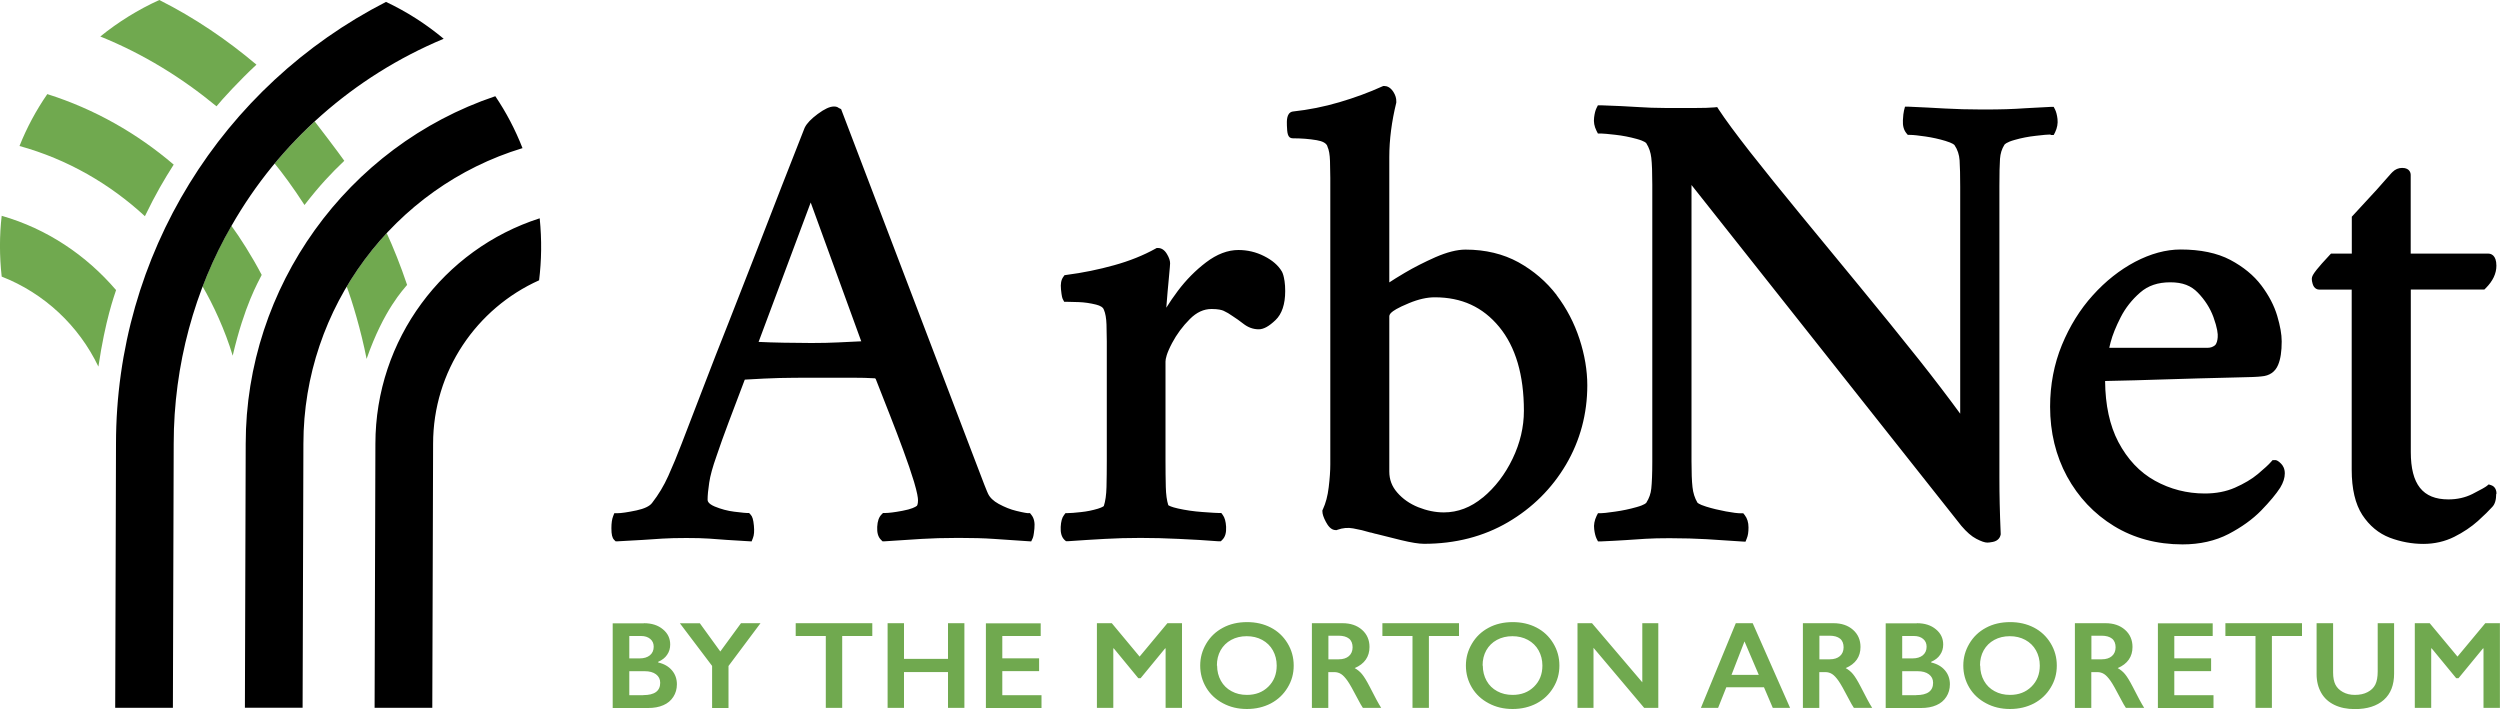
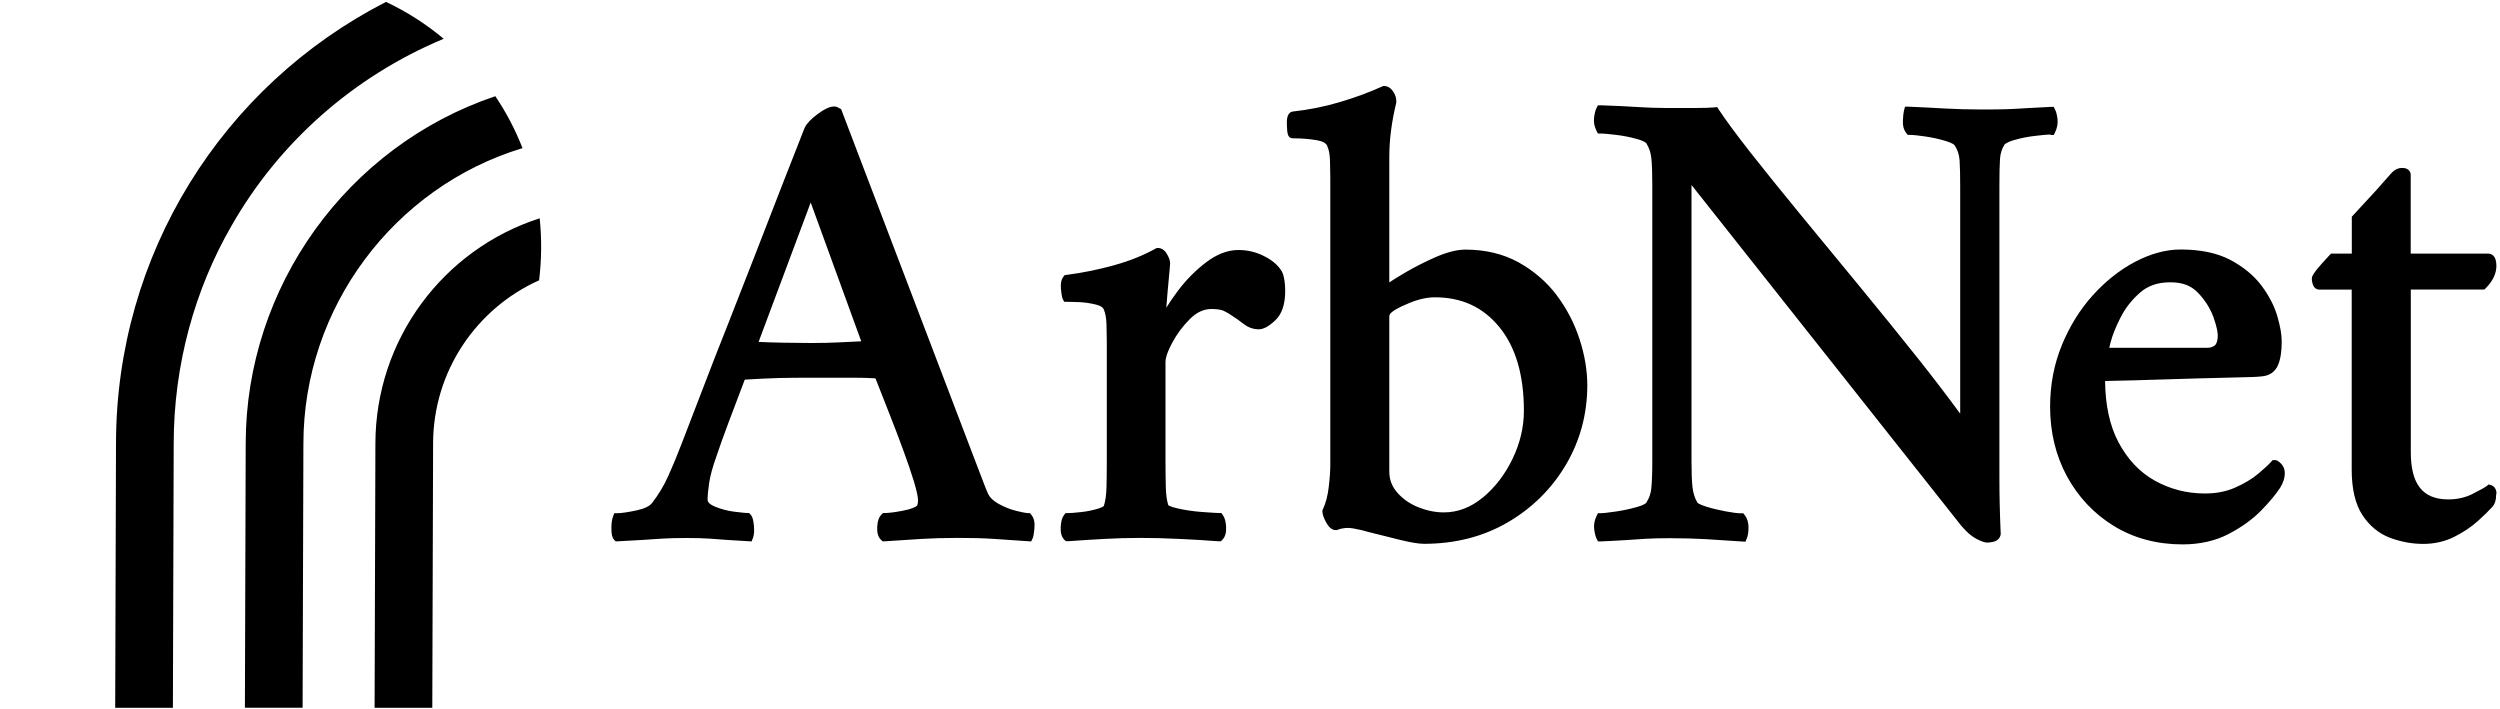
<svg xmlns="http://www.w3.org/2000/svg" id="Layer_1" data-name="Layer 1" viewBox="0 0 250 70.9">
  <defs>
    <style>
      .cls-1 {
        fill: #000;
      }

      .cls-2 {
        fill: #70a94f;
      }
    </style>
  </defs>
-   <path class="cls-2" d="M64.39,62.32c.78,0,1.41.2,1.9.61.49.4.73.91.73,1.52,0,.39-.1.73-.31,1.03-.2.3-.5.53-.89.7v.07c.59.13,1.05.4,1.38.79.33.39.49.86.49,1.39,0,.47-.12.89-.36,1.26-.24.37-.57.65-1,.83-.43.19-.93.28-1.51.28h-3.55v-8.47h3.11ZM63.96,65.84c.43,0,.77-.1,1.03-.31.25-.21.38-.49.38-.86,0-.33-.12-.59-.35-.78s-.53-.29-.91-.29h-1.18v2.24h1.03ZM64.34,69.51c.55,0,.97-.1,1.26-.31.28-.21.42-.51.42-.92,0-.36-.14-.64-.42-.85-.28-.21-.66-.31-1.13-.31h-1.54v2.4h1.41ZM69.98,62.32l2.05,2.83,2.07-2.83h1.95l-3.2,4.28v4.2h-1.64v-4.21l-3.22-4.26h1.99ZM87.23,62.32v1.28h-3.01v7.19h-1.64v-7.19h-3.01v-1.28h7.66ZM90.4,62.32v3.57h4.4v-3.57h1.64v8.47h-1.64v-3.58h-4.4v3.58h-1.64v-8.47h1.64ZM104.07,62.32v1.28h-3.84v2.23h3.68v1.28h-3.68v2.41h3.92v1.28h-5.56v-8.47h5.48ZM111.18,62.32l2.78,3.34,2.78-3.34h1.46v8.47h-1.64v-5.95h-.05l-2.45,2.98h-.23l-2.45-2.98h-.05v5.95h-1.64v-8.47h1.47ZM124.7,62.21c.88,0,1.67.18,2.37.54.7.36,1.26.88,1.68,1.57s.62,1.43.62,2.24-.2,1.53-.61,2.2c-.41.68-.96,1.2-1.67,1.58-.71.37-1.51.56-2.4.56s-1.68-.19-2.39-.57c-.72-.38-1.28-.9-1.68-1.57-.4-.67-.6-1.4-.6-2.2s.2-1.51.6-2.19c.4-.68.95-1.21,1.66-1.59.7-.38,1.51-.57,2.43-.57ZM121.71,66.56c0,.56.13,1.07.38,1.52.25.45.61.8,1.06,1.04.45.25.97.37,1.54.37.87,0,1.58-.27,2.14-.82.56-.55.84-1.25.84-2.11,0-.56-.13-1.07-.38-1.52s-.61-.8-1.07-1.05-.98-.37-1.55-.37-1.09.12-1.55.37c-.46.25-.81.6-1.06,1.04-.25.45-.37.95-.37,1.52ZM134.25,62.32c.8,0,1.45.22,1.95.66.5.44.75,1.02.75,1.72,0,.48-.12.9-.37,1.26-.25.36-.62.64-1.11.85.27.15.51.34.72.59.21.25.47.67.78,1.27.52,1.03.9,1.73,1.15,2.12h-1.83c-.13-.19-.3-.48-.51-.89-.47-.9-.81-1.51-1.03-1.82s-.43-.54-.63-.67c-.2-.13-.43-.2-.7-.2h-.59v3.58h-1.64v-8.47h3.05ZM133.88,65.93c.43,0,.77-.11,1.01-.32.24-.21.37-.51.37-.88s-.12-.68-.36-.87c-.24-.19-.59-.29-1.04-.29h-1.02v2.36h1.04ZM145.9,62.32v1.28h-3.01v7.19h-1.64v-7.19h-3.01v-1.28h7.66ZM151.27,62.21c.88,0,1.67.18,2.37.54.7.36,1.26.88,1.68,1.57s.62,1.43.62,2.24-.2,1.53-.61,2.2c-.41.68-.96,1.2-1.67,1.58-.71.37-1.51.56-2.4.56s-1.68-.19-2.39-.57c-.72-.38-1.28-.9-1.68-1.57-.4-.67-.6-1.4-.6-2.2s.2-1.51.6-2.19c.4-.68.95-1.21,1.66-1.59.7-.38,1.51-.57,2.43-.57ZM148.28,66.56c0,.56.13,1.07.38,1.52.25.45.61.8,1.06,1.04.45.25.97.37,1.54.37.87,0,1.58-.27,2.14-.82.56-.55.84-1.25.84-2.11,0-.56-.13-1.07-.38-1.52s-.61-.8-1.07-1.05-.98-.37-1.55-.37-1.09.12-1.55.37c-.46.25-.81.6-1.06,1.04-.25.45-.37.95-.37,1.52ZM159.2,62.32l5.03,5.91v-5.91h1.6v8.47h-1.41l-5.07-6.01v6.01h-1.6v-8.47h1.44ZM175.27,62.32l3.74,8.47h-1.73l-.88-2.06h-3.77l-.82,2.06h-1.72l3.49-8.47h1.67ZM173.14,67.49h2.74l-1.43-3.35-1.3,3.35ZM183.35,62.32c.8,0,1.45.22,1.95.66.5.44.75,1.02.75,1.72,0,.48-.12.9-.37,1.26-.25.36-.62.64-1.11.85.27.15.51.34.72.59.21.25.47.67.78,1.27.52,1.03.9,1.73,1.15,2.12h-1.83c-.13-.19-.3-.48-.51-.89-.47-.9-.81-1.51-1.03-1.82s-.43-.54-.63-.67c-.2-.13-.43-.2-.7-.2h-.59v3.58h-1.64v-8.47h3.05ZM182.98,65.93c.43,0,.77-.11,1.01-.32.24-.21.37-.51.37-.88s-.12-.68-.36-.87c-.24-.19-.59-.29-1.04-.29h-1.02v2.36h1.04ZM191.69,62.32c.78,0,1.41.2,1.9.61.49.4.73.91.73,1.52,0,.39-.1.73-.31,1.03-.2.3-.5.53-.89.7v.07c.59.13,1.05.4,1.38.79.33.39.49.86.49,1.39,0,.47-.12.89-.36,1.26-.24.37-.57.65-1,.83-.43.19-.93.28-1.51.28h-3.55v-8.47h3.11ZM191.25,65.84c.43,0,.77-.1,1.03-.31.25-.21.38-.49.38-.86,0-.33-.12-.59-.35-.78s-.53-.29-.91-.29h-1.18v2.24h1.03ZM191.63,69.51c.55,0,.97-.1,1.26-.31.28-.21.42-.51.42-.92,0-.36-.14-.64-.42-.85-.28-.21-.66-.31-1.13-.31h-1.54v2.4h1.41ZM201.01,62.21c.88,0,1.67.18,2.37.54.7.36,1.26.88,1.68,1.57s.62,1.43.62,2.24-.2,1.53-.61,2.2c-.41.68-.96,1.2-1.67,1.58-.71.37-1.51.56-2.4.56s-1.68-.19-2.39-.57c-.72-.38-1.28-.9-1.68-1.57-.4-.67-.6-1.4-.6-2.2s.2-1.51.6-2.19c.4-.68.95-1.21,1.66-1.59.7-.38,1.51-.57,2.43-.57ZM198.02,66.56c0,.56.13,1.07.38,1.52.25.45.61.8,1.06,1.04.45.25.97.37,1.54.37.87,0,1.58-.27,2.14-.82.56-.55.84-1.25.84-2.11,0-.56-.13-1.07-.38-1.52s-.61-.8-1.07-1.05-.98-.37-1.55-.37-1.09.12-1.55.37c-.46.25-.81.6-1.06,1.04-.25.45-.37.95-.37,1.52ZM210.55,62.32c.8,0,1.45.22,1.95.66.5.44.75,1.02.75,1.72,0,.48-.12.9-.37,1.26-.25.36-.62.64-1.11.85.27.15.51.34.72.59.21.25.47.67.78,1.27.52,1.03.9,1.73,1.15,2.12h-1.83c-.13-.19-.3-.48-.51-.89-.47-.9-.81-1.51-1.03-1.82s-.43-.54-.63-.67c-.2-.13-.43-.2-.7-.2h-.59v3.58h-1.64v-8.47h3.05ZM210.18,65.93c.43,0,.77-.11,1.01-.32.24-.21.37-.51.37-.88s-.12-.68-.36-.87c-.24-.19-.59-.29-1.04-.29h-1.02v2.36h1.04ZM221.27,62.32v1.28h-3.84v2.23h3.68v1.28h-3.68v2.41h3.92v1.28h-5.56v-8.47h5.48ZM230.2,62.32v1.28h-3.01v7.19h-1.64v-7.19h-3.01v-1.28h7.66ZM233.31,62.32v4.93c0,.51.08.91.23,1.21.15.3.4.55.74.74.34.19.74.29,1.2.29.5,0,.93-.09,1.28-.28.35-.18.61-.43.77-.75.16-.32.24-.76.24-1.32v-4.82h1.64v5.04c0,1.14-.34,2.02-1.03,2.63s-1.65.92-2.9.92c-.78,0-1.46-.14-2.04-.42-.58-.28-1.02-.68-1.32-1.21s-.46-1.15-.46-1.86v-5.1h1.64ZM242.97,62.32l2.78,3.34,2.78-3.34h1.46v8.47h-1.64v-5.95h-.05l-2.45,2.98h-.23l-2.45-2.98h-.05v5.95h-1.64v-8.47h1.47ZM11.6,29c-2.98-3.48-6.9-6.12-11.43-7.42-.23,1.97-.23,4.03,0,6.08,4.25,1.66,7.71,4.9,9.67,9,.7-4.71,1.58-7.06,1.77-7.66ZM25.65,6.47c-2.95-2.49-6.18-4.69-9.72-6.47-2.13.97-4.11,2.2-5.9,3.65,4.31,1.74,8.18,4.14,11.62,6.98.55-.68,2.28-2.57,4-4.17ZM17.37,16.46c-3.64-3.11-7.9-5.55-12.64-7.05-1.11,1.61-2.05,3.35-2.78,5.19,4.81,1.33,9.05,3.8,12.54,7.02,1.09-2.25,1.92-3.65,2.88-5.16ZM31.47,12.14c-1.43,1.31-2.77,2.72-4.01,4.21.71.85,1.87,2.41,2.99,4.15,1.56-2.01,2.67-3.17,3.98-4.42-.48-.7-2.81-3.76-2.96-3.94ZM23.14,22.58c-1.12,1.94-2.08,3.97-2.88,6.07h0c1.03,1.75,2.27,4.42,3.01,6.92,1.18-5.05,2.54-7.34,2.9-8.08-.98-1.88-2.21-3.8-3.03-4.91ZM38.67,23.32c-1.53,1.64-2.87,3.42-4,5.34.52,1.36,1.44,4.4,1.99,7.23,1.71-4.93,3.73-6.99,4.05-7.4-.63-1.89-1.42-3.85-2.04-5.18Z" />
  <path class="cls-1" d="M102.97,51.31h-.24s-.27-.02-1.09-.22c-.59-.14-1.18-.38-1.77-.7-.53-.29-.89-.64-1.07-1.03-.07-.14-.38-.87-1.61-4.14l-13.08-34.31-.17-.08s-.05-.02-.06-.03c-.15-.13-.35-.15-.48-.15-.42,0-.94.24-1.63.75-.66.49-1.08.93-1.29,1.35l-.02.04c-.65,1.66-1.41,3.58-2.26,5.76-.85,2.18-1.73,4.46-2.65,6.83-.89,2.3-1.8,4.63-2.71,6.93-.9,2.27-1.71,4.33-2.39,6.12-.7,1.83-1.46,3.81-2.29,5.95h0c-.43,1.13-.88,2.21-1.33,3.21-.44.98-.98,1.88-1.62,2.7-.23.32-.77.58-1.56.75-.9.19-1.54.28-1.89.28h-.33l-.12.31c-.11.28-.17.67-.17,1.19,0,.64.08.96.27,1.16l.15.15h.22c.99-.05,1.83-.1,2.5-.14l1.96-.13c.65-.04,1.45-.06,2.39-.06s1.7.02,2.28.06l1.77.13c.6.04,1.32.09,2.13.13l.35.02.13-.33c.12-.29.15-.7.1-1.24-.06-.62-.15-.93-.34-1.12l-.14-.15h-.2c-.09,0-.38-.02-1.28-.13-.67-.08-1.33-.26-1.96-.52-.71-.3-.71-.59-.71-.69,0-.41.05-.98.16-1.69.1-.7.35-1.59.73-2.66.34-1.02.75-2.15,1.2-3.35.45-1.17.98-2.59,1.62-4.28.01,0,.02-.02.03-.02,1.39-.08,2.54-.14,3.43-.16.93-.02,2.05-.03,3.32-.03h3.92c.9,0,1.69.02,2.33.06.02.01.04.03.07.06l1.46,3.72c.44,1.12.88,2.27,1.3,3.42.43,1.16.79,2.22,1.07,3.14.33,1.11.4,1.62.4,1.85,0,.38-.08.52-.11.56-.15.12-.53.33-1.45.5-.79.15-1.38.22-1.74.22h-.2l-.14.14c-.27.27-.41.67-.44,1.24-.03.59.09,1.01.37,1.29l.16.16h.22c1.48-.1,2.72-.18,3.7-.24.96-.06,2.2-.1,3.66-.1,1.38,0,2.58.03,3.56.1,1,.07,2.13.14,3.4.23l.33.02.14-.3c.05-.11.11-.27.18-.99.06-.59-.04-1.04-.3-1.36l-.15-.19ZM86.49,34.11s-.02,0-.03,0c0,0,.02,0,.03,0h0ZM86.13,34.13c-.82.04-1.59.08-2.3.11-.79.04-1.69.06-2.69.06-.72,0-1.65-.01-2.77-.03-.94-.02-1.77-.04-2.51-.08l5.21-13.94,5.05,13.87ZM128.45,28.06c.05.33.07.69.07,1.05,0,1.31-.33,2.29-.97,2.9-.66.63-1.19.92-1.68.92-.55,0-1.07-.19-1.54-.56-.37-.29-.74-.55-1.07-.76-.3-.22-.6-.39-.9-.53-.18-.08-.53-.18-1.2-.18-.79,0-1.5.33-2.17,1-.73.73-1.32,1.53-1.78,2.4-.55,1.04-.66,1.59-.66,1.86v9.87c0,.99.01,1.86.03,2.67.02.74.1,1.36.25,1.82.06.04.29.18.97.33.76.17,1.57.29,2.42.35,1.06.08,1.49.1,1.66.1h.25l.15.2c.19.26.3.64.33,1.18.03.59-.09,1.01-.37,1.29l-.16.16h-.22c-1.27-.1-2.61-.18-3.98-.24-2.62-.13-5.13-.13-7.4,0-1.13.06-2.35.14-3.66.23h-.22s-.16-.14-.16-.14c-.28-.28-.4-.7-.37-1.29.03-.54.13-.93.33-1.18l.15-.2h.25c.24,0,.68-.03,1.29-.1.6-.06,1.17-.18,1.7-.34.41-.13.55-.23.59-.26h0c.16-.49.25-1.12.27-1.9.02-.83.03-1.73.03-2.67v-11.9c0-.43-.01-.98-.03-1.69-.02-.63-.11-1.12-.25-1.45l-.02-.04c-.07-.22-.33-.39-.77-.5-.57-.14-1.15-.23-1.73-.25-.62-.02-1-.03-1.16-.03h-.3l-.14-.27c-.05-.1-.11-.27-.18-.96-.06-.57.02-.98.23-1.26l.12-.17.2-.03c1.63-.21,3.23-.54,4.77-.97,1.52-.42,2.92-.98,4.14-1.66l.11-.06h.13c.36,0,.67.21.91.63.2.34.3.64.3.9,0,.11-.02.37-.13,1.55-.08.83-.16,1.72-.23,2.64,0,.09-.01.17-.02.25.34-.54.72-1.11,1.16-1.69.83-1.1,1.77-2.05,2.81-2.84,1.09-.83,2.18-1.24,3.24-1.24.9,0,1.76.2,2.57.61.82.41,1.42.93,1.77,1.53l.02.03c.11.22.19.51.24.87ZM155.66,29.5c-1.02-1.33-2.3-2.43-3.81-3.27-1.53-.84-3.31-1.27-5.3-1.27-.85,0-1.86.26-3.01.76-1.1.49-2.13,1.01-3.06,1.56-.67.4-1.18.71-1.55.96v-12.54c0-1.74.24-3.57.7-5.44v-.12c.01-.31-.09-.63-.29-.95-.31-.48-.66-.59-.9-.59h-.11l-.1.04c-1.32.6-2.76,1.13-4.29,1.58-1.52.45-3.08.76-4.65.93l-.1.02c-.55.18-.51.95-.5,1.37.03.72.05,1.29.59,1.29.84,0,1.65.06,2.4.19.59.1.95.3,1.06.6v.03c.16.33.24.82.26,1.45.02.71.03,1.26.03,1.69v28.64c0,.63-.05,1.4-.16,2.3-.1.86-.3,1.6-.58,2.2l-.05.1v.11c0,.26.11.6.35,1.05.19.35.49.82.99.82h.08l.08-.03c.53-.19,1.05-.24,1.58-.14.58.1,1.16.24,1.71.41h.05c.2.05.35.09.47.13h.03c.7.18,1.54.39,2.52.63,1.03.25,1.79.37,2.31.37,3.13,0,5.95-.73,8.39-2.16,2.44-1.43,4.39-3.37,5.8-5.76,1.41-2.4,2.13-5.07,2.13-7.93,0-1.48-.26-3.04-.78-4.63-.52-1.59-1.29-3.07-2.3-4.4ZM148.28,49.75c-1.19.99-2.5,1.49-3.9,1.49-.85,0-1.71-.18-2.56-.52-.84-.34-1.55-.83-2.1-1.47-.53-.61-.79-1.29-.79-2.1v-15.5c0-.08.02-.21.18-.37.18-.18.63-.49,1.8-.97.94-.39,1.8-.58,2.56-.58,2.7,0,4.81.97,6.45,2.96,1.64,1.99,2.47,4.81,2.47,8.39,0,1.62-.38,3.23-1.13,4.79-.75,1.56-1.75,2.87-2.98,3.89ZM205.06,13.45c-.24,0-.74.04-1.48.13-.74.08-1.45.22-2.11.41-.83.23-1.01.45-1.03.49-.26.41-.4.87-.44,1.4-.04.59-.06,1.5-.06,2.71v29.16c0,.95.01,1.81.03,2.64.02.84.05,1.84.1,2.97v.07s-.01.07-.01.07c-.05.21-.22.58-.77.69-.27.05-.43.07-.55.07-.26,0-.61-.12-1.11-.38-.48-.25-.96-.67-1.49-1.29l-26.99-34.09v27.62c0,1.11.03,1.99.1,2.6.06.56.22,1.08.49,1.54,0,0,.12.17.87.4.61.19,1.27.35,1.97.48.69.13,1.2.19,1.51.19h.24l.15.19c.24.31.37.72.37,1.22,0,.46-.05.82-.17,1.1l-.13.33-.36-.02c-1.26-.09-2.44-.16-3.53-.23-1.07-.06-2.32-.1-3.7-.1-.94,0-1.75.02-2.42.06-.67.04-1.33.09-1.96.13-.64.04-1.47.09-2.46.13h-.32s-.14-.27-.14-.27c-.11-.23-.19-.54-.24-.95-.06-.44.03-.89.24-1.33l.14-.27h.3c.16,0,.55-.03,1.43-.16.71-.1,1.43-.25,2.13-.45.84-.23.96-.43.97-.43l.02-.04c.26-.41.43-.88.48-1.39.06-.57.1-1.46.1-2.66v-27.72c0-1.2-.03-2.1-.1-2.69-.06-.53-.22-1.01-.48-1.42l-.02-.04s-.12-.2-.97-.43c-.69-.19-1.4-.33-2.12-.41-.72-.08-1.21-.13-1.45-.13h-.3l-.14-.27c-.22-.44-.3-.88-.24-1.33.05-.41.13-.72.24-.94l.14-.28h.31c1.52.05,2.7.11,3.62.17.9.06,1.88.1,2.91.1h2.81c.9,0,1.56-.02,1.98-.06l.3-.03.16.25c.64.98,1.69,2.4,3.11,4.22,1.46,1.86,3.15,3.95,5.03,6.24,1.92,2.33,3.9,4.74,5.95,7.23,2.03,2.46,4.03,4.94,5.96,7.36,1.52,1.92,2.89,3.72,4.09,5.36v-22.68c0-1.11-.02-2-.06-2.65-.04-.57-.2-1.07-.51-1.53-.02-.02-.15-.19-.91-.42-.63-.19-1.3-.34-1.99-.44-.7-.1-1.21-.16-1.53-.16h-.24l-.15-.18c-.25-.31-.37-.74-.34-1.28.02-.45.06-.77.11-.98l.1-.38h.4c1.27.06,2.47.11,3.58.18,1.1.06,2.35.1,3.73.1,1.02,0,1.82-.01,2.43-.03.62-.02,1.27-.05,1.95-.1.7-.04,1.53-.09,2.46-.13h.32s.14.27.14.27c.11.23.19.53.24.94.05.45-.03.89-.24,1.33l-.14.27h-.3ZM227.49,46.01h-.23l-.15.17c-.24.28-.69.69-1.32,1.22-.61.51-1.39.97-2.3,1.37-.89.39-1.9.58-3.01.58-1.78,0-3.46-.43-4.99-1.28-1.52-.84-2.75-2.15-3.66-3.88-.86-1.64-1.3-3.69-1.32-6.09.3,0,.73-.01,1.29-.03,1-.02,2.23-.05,3.67-.1l4.38-.13c1.48-.04,2.8-.08,3.95-.1,1.18-.02,1.96-.05,2.35-.1.8-.06,1.37-.45,1.66-1.15.25-.59.36-1.36.36-2.35,0-.71-.15-1.54-.45-2.56-.3-1.01-.83-2.03-1.58-3.03-.76-1.01-1.81-1.87-3.11-2.56-1.31-.69-2.98-1.04-4.97-1.04-1.47,0-3,.42-4.55,1.23-1.53.81-2.95,1.93-4.22,3.34-1.28,1.41-2.32,3.09-3.1,4.98-.78,1.9-1.18,3.98-1.18,6.17,0,2.56.57,4.9,1.69,6.97,1.13,2.07,2.7,3.74,4.69,4.96,1.99,1.22,4.3,1.84,6.86,1.84,1.73,0,3.28-.35,4.61-1.04,1.3-.68,2.4-1.47,3.26-2.35.86-.89,1.48-1.63,1.9-2.28.31-.51.46-.99.46-1.43,0-.49-.2-.8-.37-.97-.24-.24-.42-.37-.64-.37ZM210.93,34.76c.03-.14.07-.31.13-.53.19-.73.53-1.57,1.01-2.51.47-.92,1.12-1.75,1.95-2.47.79-.69,1.77-1.02,3.01-1.02s2.08.34,2.75,1.03c.71.73,1.23,1.55,1.56,2.44.4,1.11.46,1.71.43,2.02-.02.29-.09.67-.3.83-.2.15-.43.23-.71.23h-9.82ZM249.62,49.38c0,.61-.13,1.04-.39,1.31-.32.36-.79.82-1.44,1.41-.66.59-1.46,1.13-2.36,1.58-.94.47-1.98.71-3.1.71s-2.27-.21-3.35-.62c-1.12-.43-2.04-1.2-2.75-2.28-.7-1.08-1.06-2.6-1.06-4.52v-18.01h-3.24c-.12,0-.52-.04-.67-.59-.06-.19-.08-.36-.08-.49,0-.23.13-.46.5-.93.27-.34.68-.8,1.27-1.43l.15-.16h2.08v-3.69l.13-.14c.44-.48.95-1.04,1.54-1.67.57-.61,1.11-1.2,1.59-1.76.73-.83.78-.88.81-.9.27-.27.6-.41.97-.41.83,0,.85.62.85.69v7.88h7.75c.25,0,.82.12.82,1.21,0,.79-.36,1.54-1.06,2.24l-.14.14h-7.36v16.25c0,3.23,1.19,4.74,3.76,4.74.88,0,1.68-.18,2.4-.54.93-.47,1.29-.69,1.42-.79l.21-.17.25.08c.16.05.53.24.53.86ZM53.97,21.83c.22,2.18.18,4.24-.06,6.2-6.24,2.8-10.6,9.07-10.6,16.35l-.08,26.4h-5.77l.08-26.4c0-10.43,6.8-19.46,16.43-22.55ZM44.36,3.88c-9.02,3.77-16.46,10.37-21.21,18.7-3.66,6.34-5.78,13.88-5.78,21.8l-.08,26.4h-5.77l.08-26.4C11.6,25.47,22.19,8.6,38.6.19c2.08.98,4.01,2.22,5.76,3.68ZM52.26,14.81c-12.89,3.9-21.92,15.98-21.92,29.56l-.08,26.4h-5.77l.08-26.4c0-15.66,10.12-29.75,24.96-34.75,1.09,1.61,2,3.35,2.72,5.19Z" />
</svg>